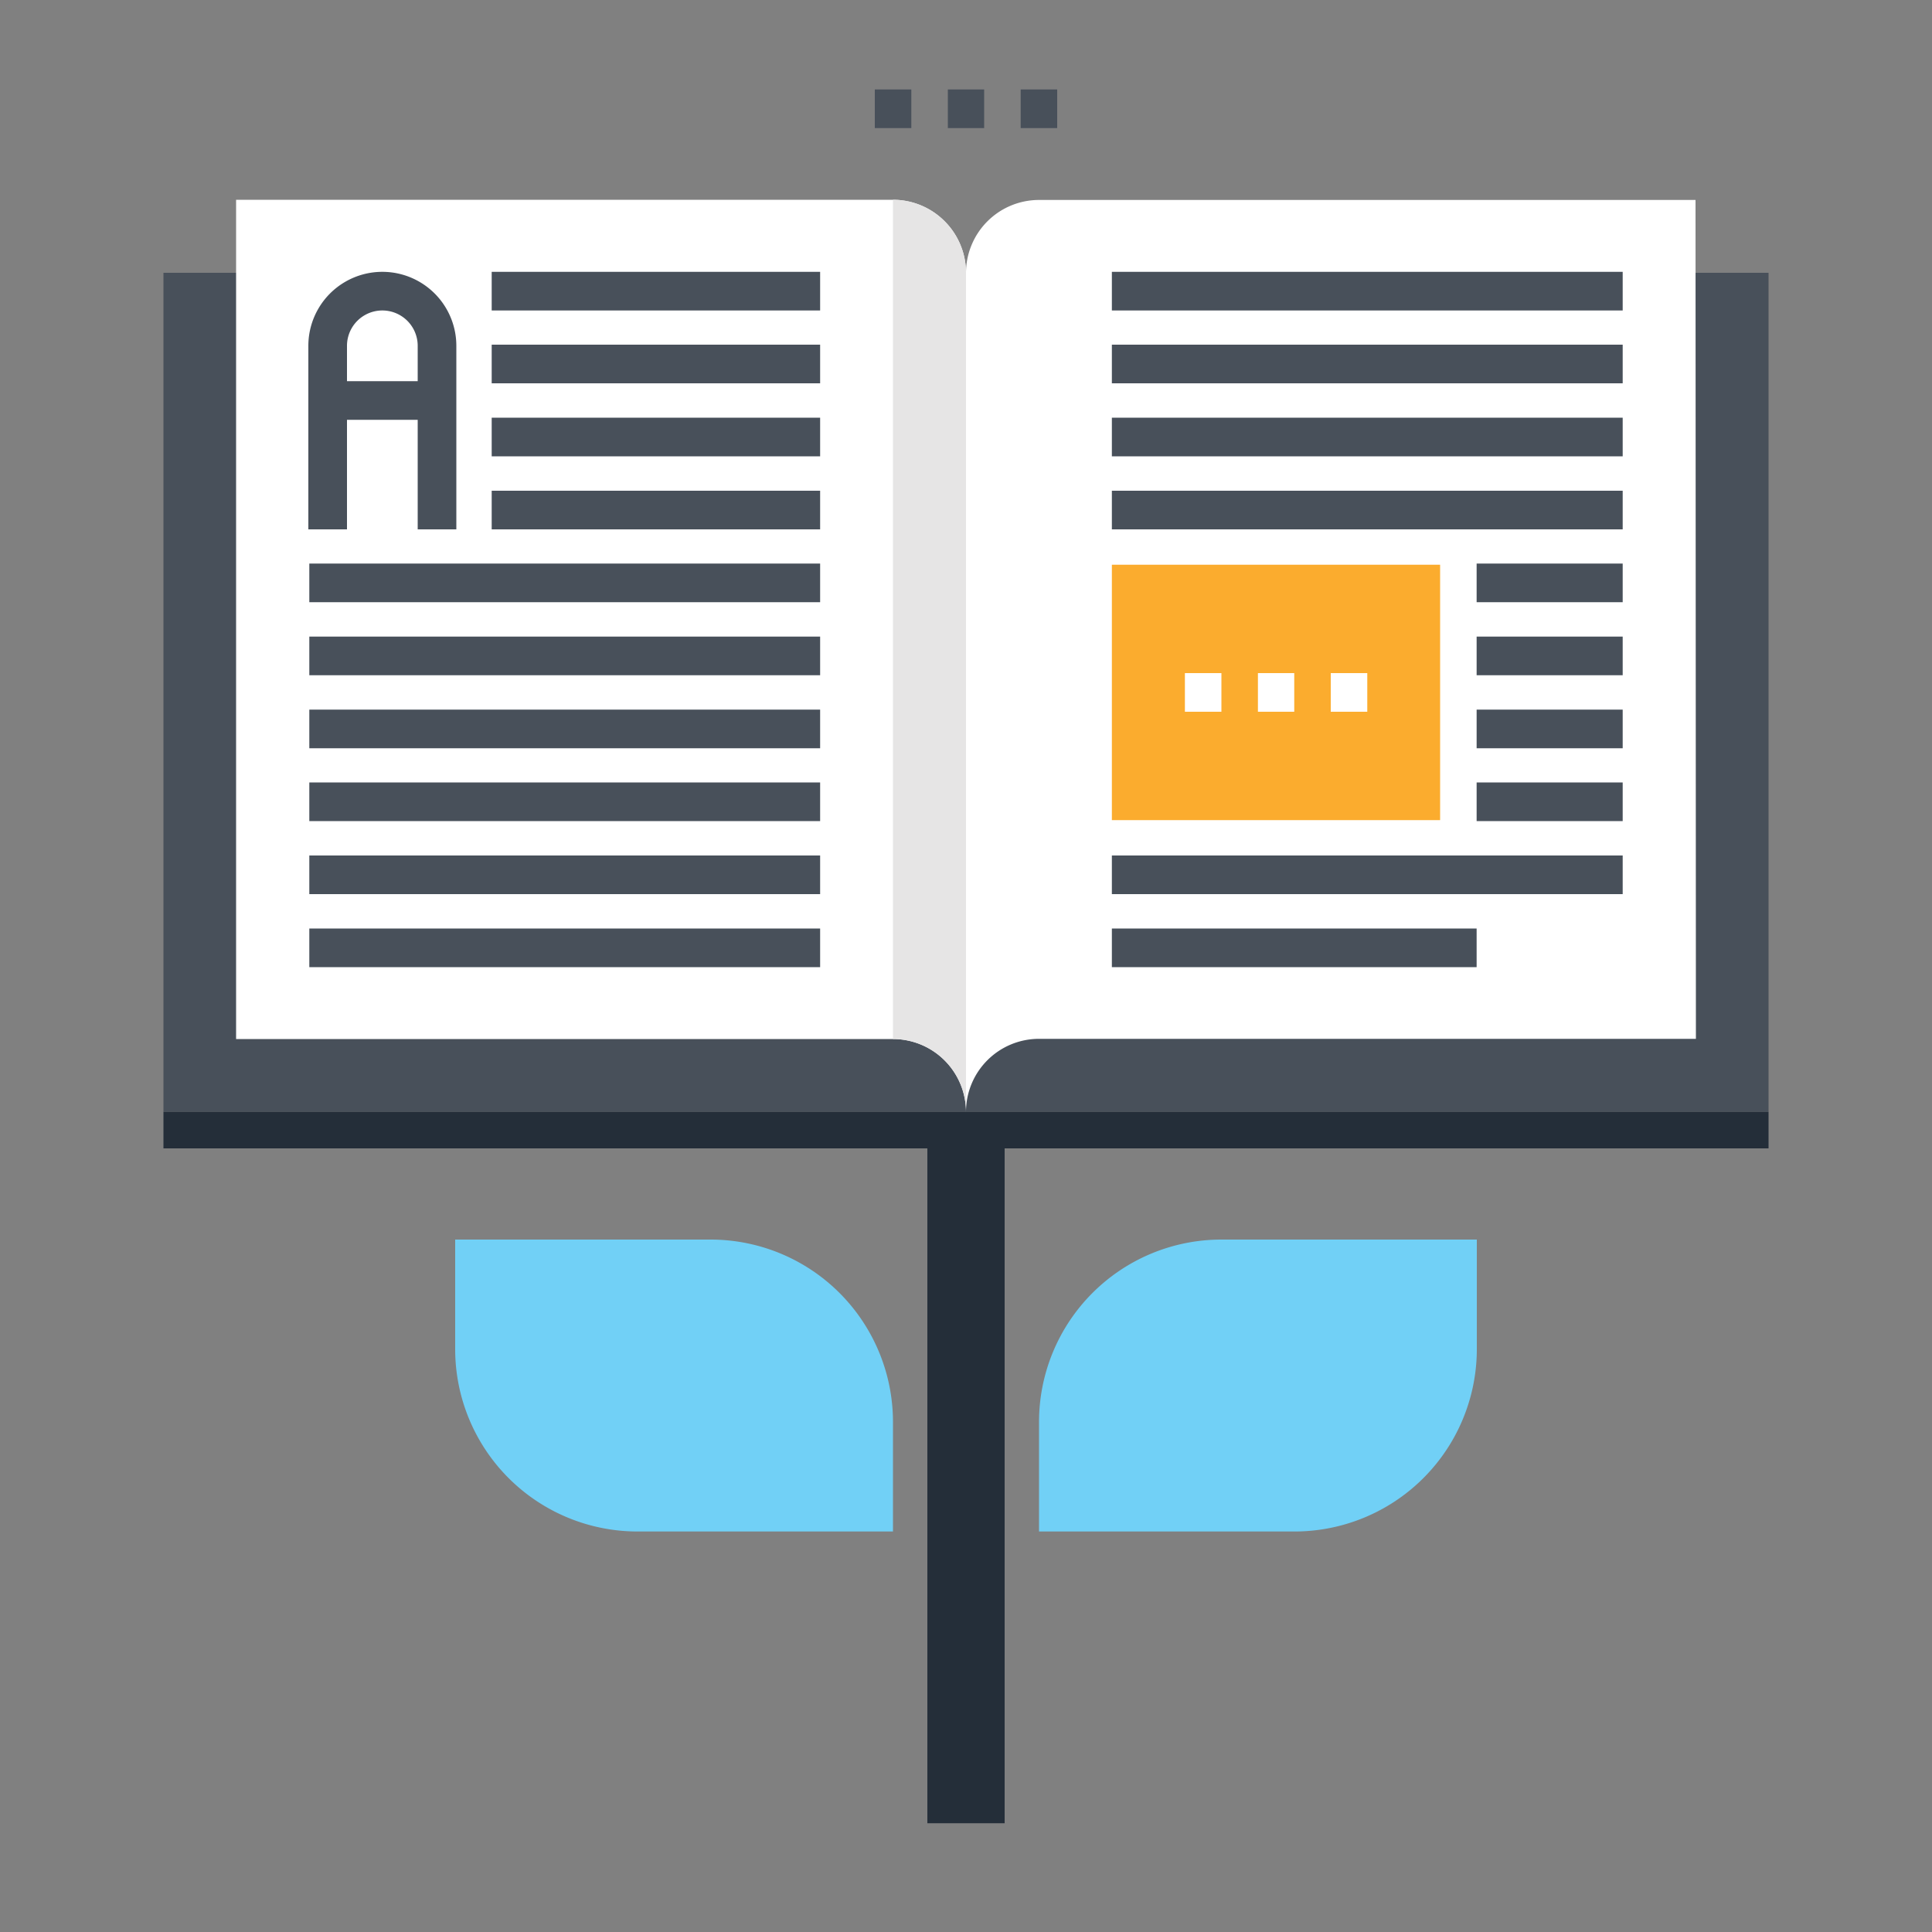
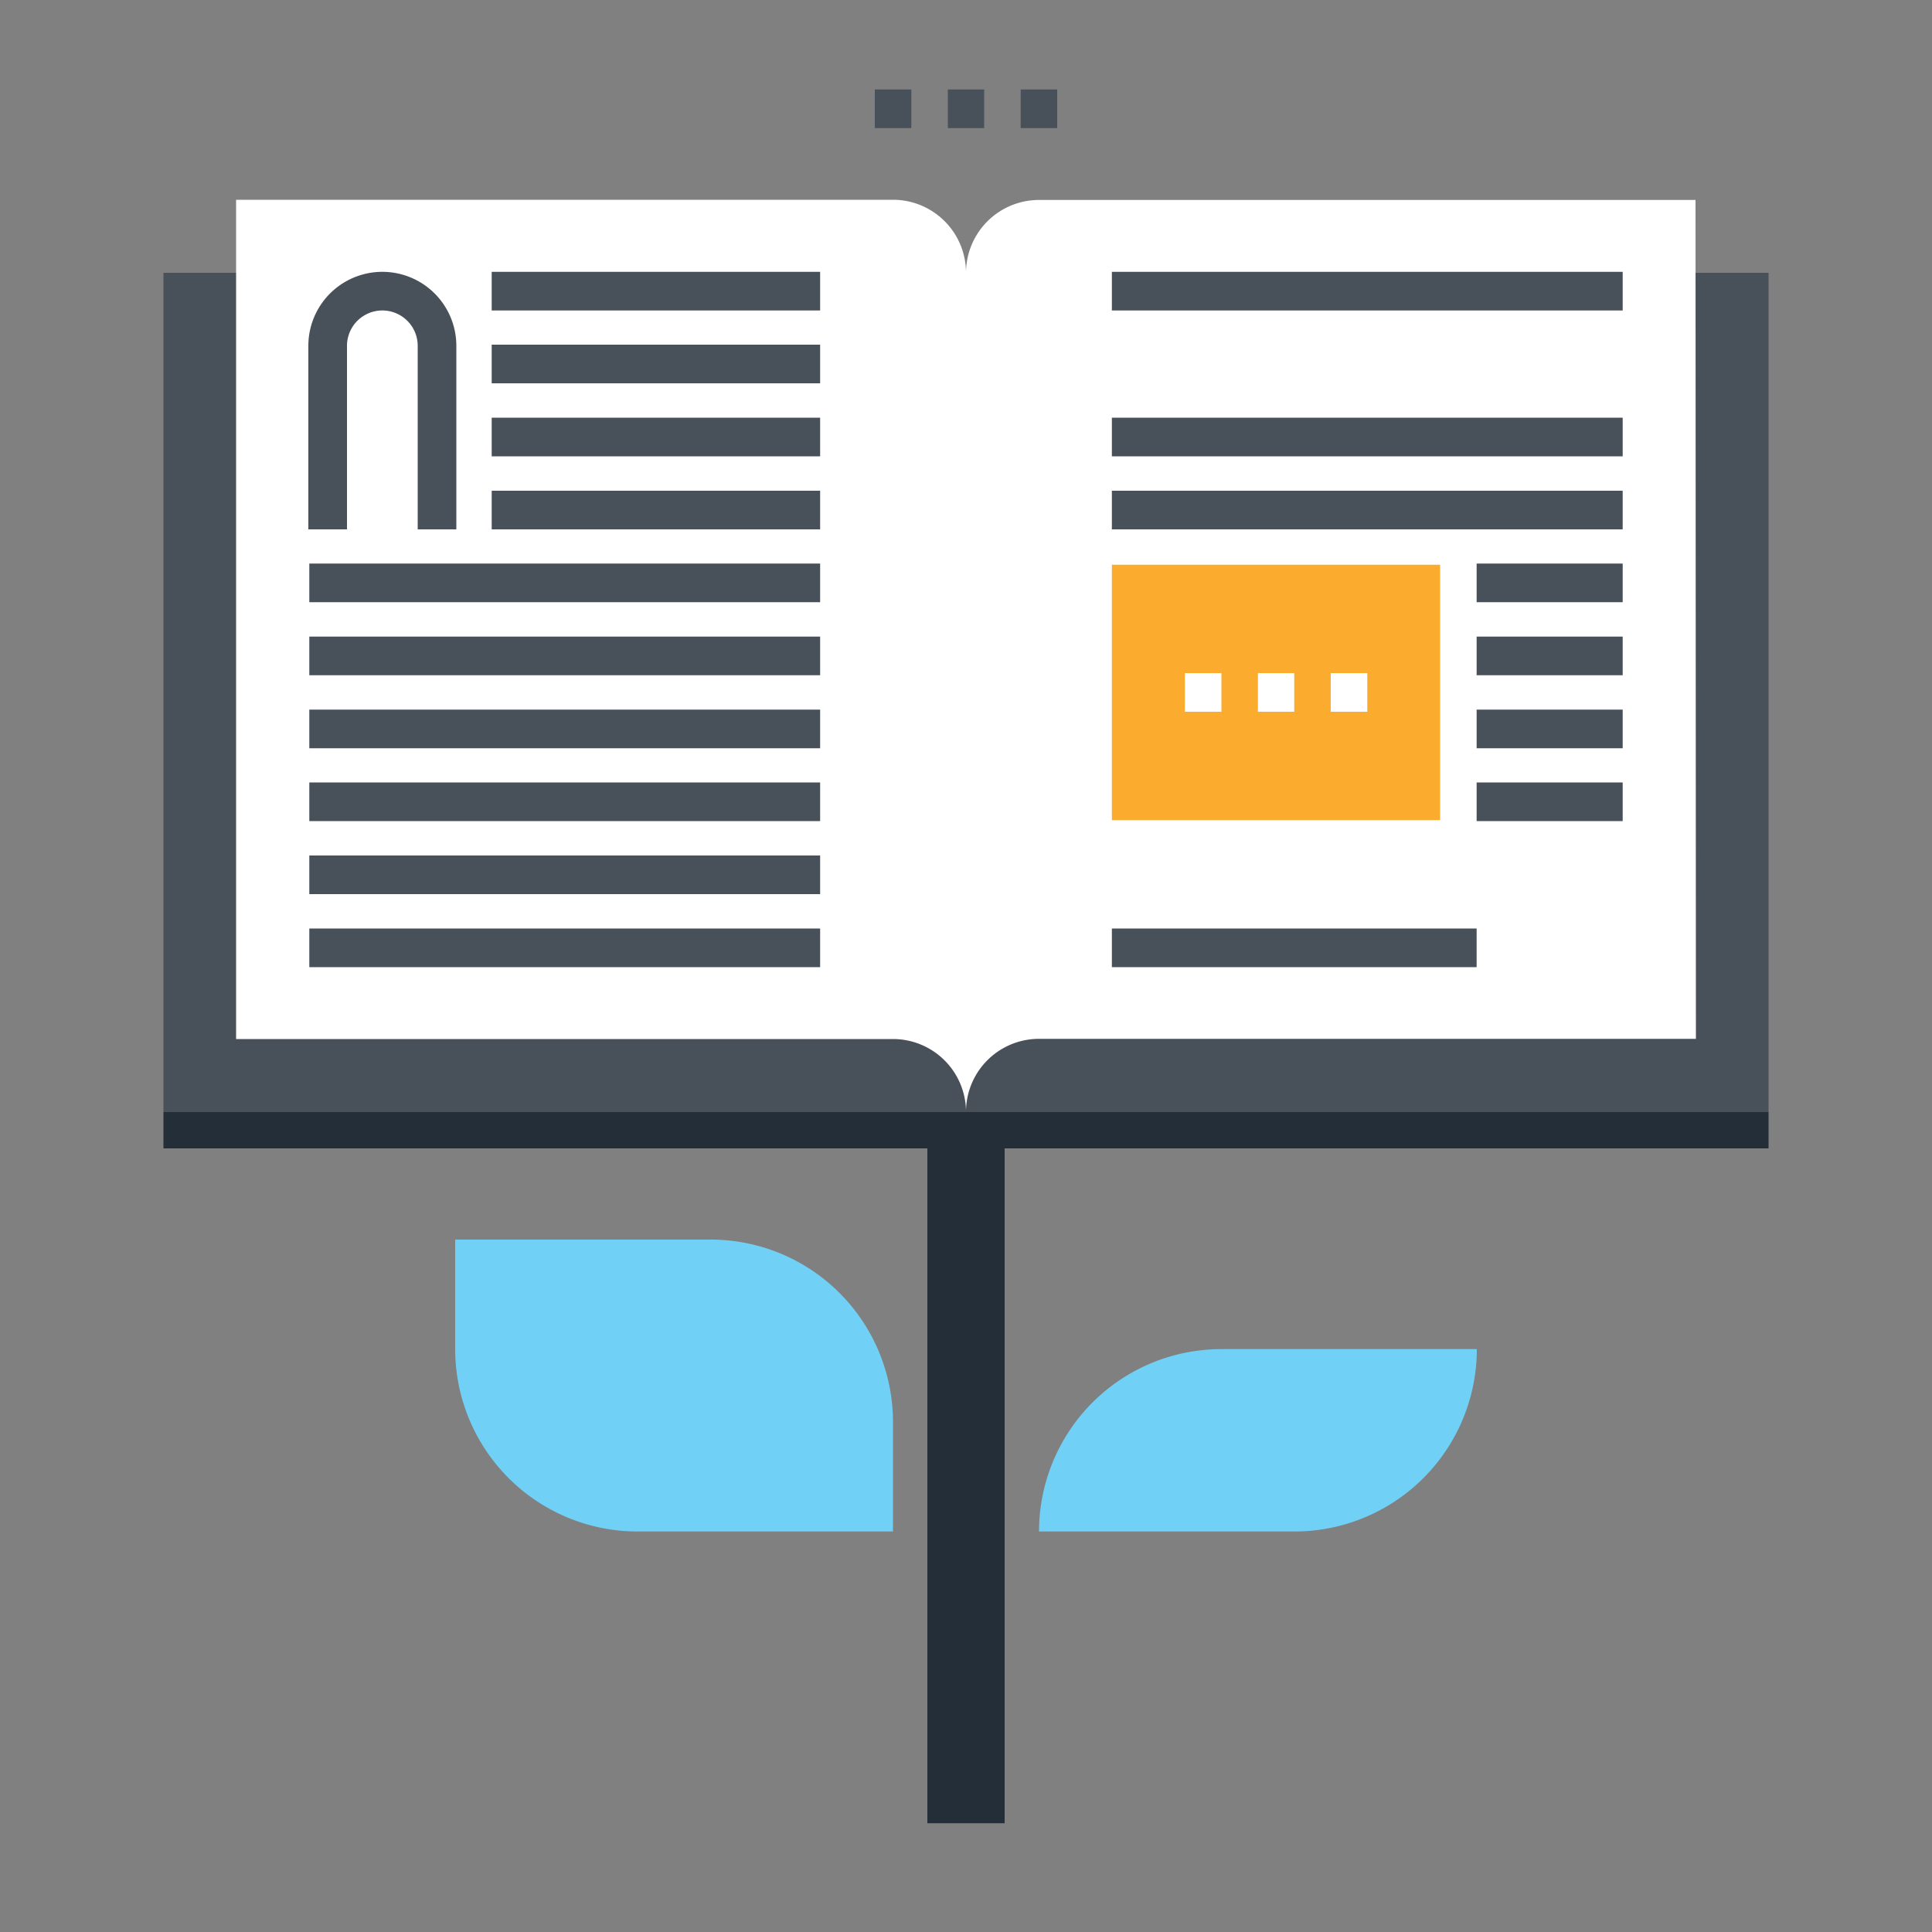
<svg xmlns="http://www.w3.org/2000/svg" id="Layer_1" data-name="Layer 1" viewBox="0 0 100 100">
  <rect x="0" y="0" width="100" height="100" fill="#808080" stroke="none" />
  <defs>
    <style>.cls-1,.cls-6,.cls-8,.cls-9{fill:none;}.cls-1{stroke:#242e39;stroke-linejoin:round;stroke-width:4px;}.cls-2{fill:#48505a;}.cls-3{fill:#242e39;}.cls-4{fill:#fff;}.cls-5{fill:#e6e5e5;}.cls-6,.cls-9{stroke:#48505a;}.cls-6,.cls-8,.cls-9{stroke-miterlimit:10;stroke-width:2px;}.cls-7{fill:#fbac2e;}.cls-8{stroke:#fff;}.cls-9{stroke-linecap:square;}.cls-10{fill:#71d0f6;}</style>
  </defs>
  <title>Employee-Training</title>
  <line class="cls-1" x1="50" y1="58.5" x2="50" y2="94.37" />
  <rect class="cls-2" x="8.46" y="14.12" width="83.08" height="43.43" />
  <rect class="cls-3" x="8.46" y="57.55" width="83.08" height="1.89" />
  <path class="cls-4" d="M87.76,10.35h-34A3.78,3.78,0,0,0,50,14.12V57.55a3.78,3.78,0,0,1,3.78-3.78h34Z" />
  <path class="cls-4" d="M50,14.12a3.78,3.78,0,0,0-3.78-3.78h-34V53.78h34A3.78,3.78,0,0,1,50,57.55Z" />
-   <path class="cls-5" d="M48.89,11.45a3.77,3.77,0,0,0-2.67-1.11V53.78A3.78,3.78,0,0,1,50,57.55V14.12A3.77,3.77,0,0,0,48.89,11.45Z" />
  <line class="cls-6" x1="25.45" y1="15.07" x2="42.45" y2="15.07" />
  <line class="cls-6" x1="25.45" y1="18.84" x2="42.45" y2="18.84" />
  <line class="cls-6" x1="25.45" y1="22.62" x2="42.45" y2="22.62" />
  <line class="cls-6" x1="25.45" y1="26.4" x2="42.45" y2="26.4" />
  <line class="cls-6" x1="16.01" y1="30.17" x2="42.45" y2="30.17" />
  <line class="cls-6" x1="16.01" y1="33.95" x2="42.45" y2="33.95" />
  <line class="cls-6" x1="16.01" y1="37.73" x2="42.45" y2="37.73" />
  <line class="cls-6" x1="16.01" y1="41.5" x2="42.45" y2="41.5" />
  <line class="cls-6" x1="16.01" y1="45.28" x2="42.45" y2="45.28" />
  <line class="cls-6" x1="16.01" y1="49.06" x2="42.45" y2="49.06" />
  <line class="cls-6" x1="57.55" y1="15.07" x2="83.99" y2="15.07" />
-   <line class="cls-6" x1="57.55" y1="18.84" x2="83.99" y2="18.84" />
  <line class="cls-6" x1="57.55" y1="22.62" x2="83.99" y2="22.62" />
  <line class="cls-6" x1="57.55" y1="26.4" x2="83.99" y2="26.4" />
  <line class="cls-6" x1="76.43" y1="30.17" x2="83.99" y2="30.17" />
  <line class="cls-6" x1="76.43" y1="33.95" x2="83.99" y2="33.95" />
  <line class="cls-6" x1="76.43" y1="37.73" x2="83.99" y2="37.73" />
  <line class="cls-6" x1="76.43" y1="41.5" x2="83.99" y2="41.5" />
-   <line class="cls-6" x1="57.55" y1="45.28" x2="83.99" y2="45.28" />
  <line class="cls-6" x1="57.55" y1="49.06" x2="76.43" y2="49.06" />
  <rect class="cls-7" x="57.55" y="29.23" width="16.99" height="13.22" />
  <line class="cls-8" x1="61.33" y1="35.84" x2="63.22" y2="35.84" />
  <line class="cls-8" x1="65.11" y1="35.84" x2="66.99" y2="35.84" />
  <line class="cls-8" x1="68.88" y1="35.84" x2="70.77" y2="35.84" />
  <path class="cls-9" d="M22.62,26.4V17.9a2.83,2.83,0,0,0-5.66,0v8.5" />
-   <line class="cls-6" x1="16.96" y1="20.73" x2="22.62" y2="20.73" />
  <path class="cls-10" d="M46.22,79.27H33a9.44,9.44,0,0,1-9.44-9.44V64.16H36.78a9.44,9.44,0,0,1,9.44,9.44Z" />
-   <path class="cls-10" d="M53.78,79.27H67a9.44,9.44,0,0,0,9.44-9.44V64.16H63.22a9.44,9.44,0,0,0-9.44,9.44Z" />
+   <path class="cls-10" d="M53.78,79.27H67a9.44,9.44,0,0,0,9.44-9.44H63.22a9.44,9.44,0,0,0-9.44,9.44Z" />
  <line class="cls-6" x1="45.28" y1="5.63" x2="47.17" y2="5.63" />
  <line class="cls-6" x1="49.06" y1="5.63" x2="50.94" y2="5.63" />
  <line class="cls-6" x1="52.83" y1="5.63" x2="54.72" y2="5.63" />
</svg>